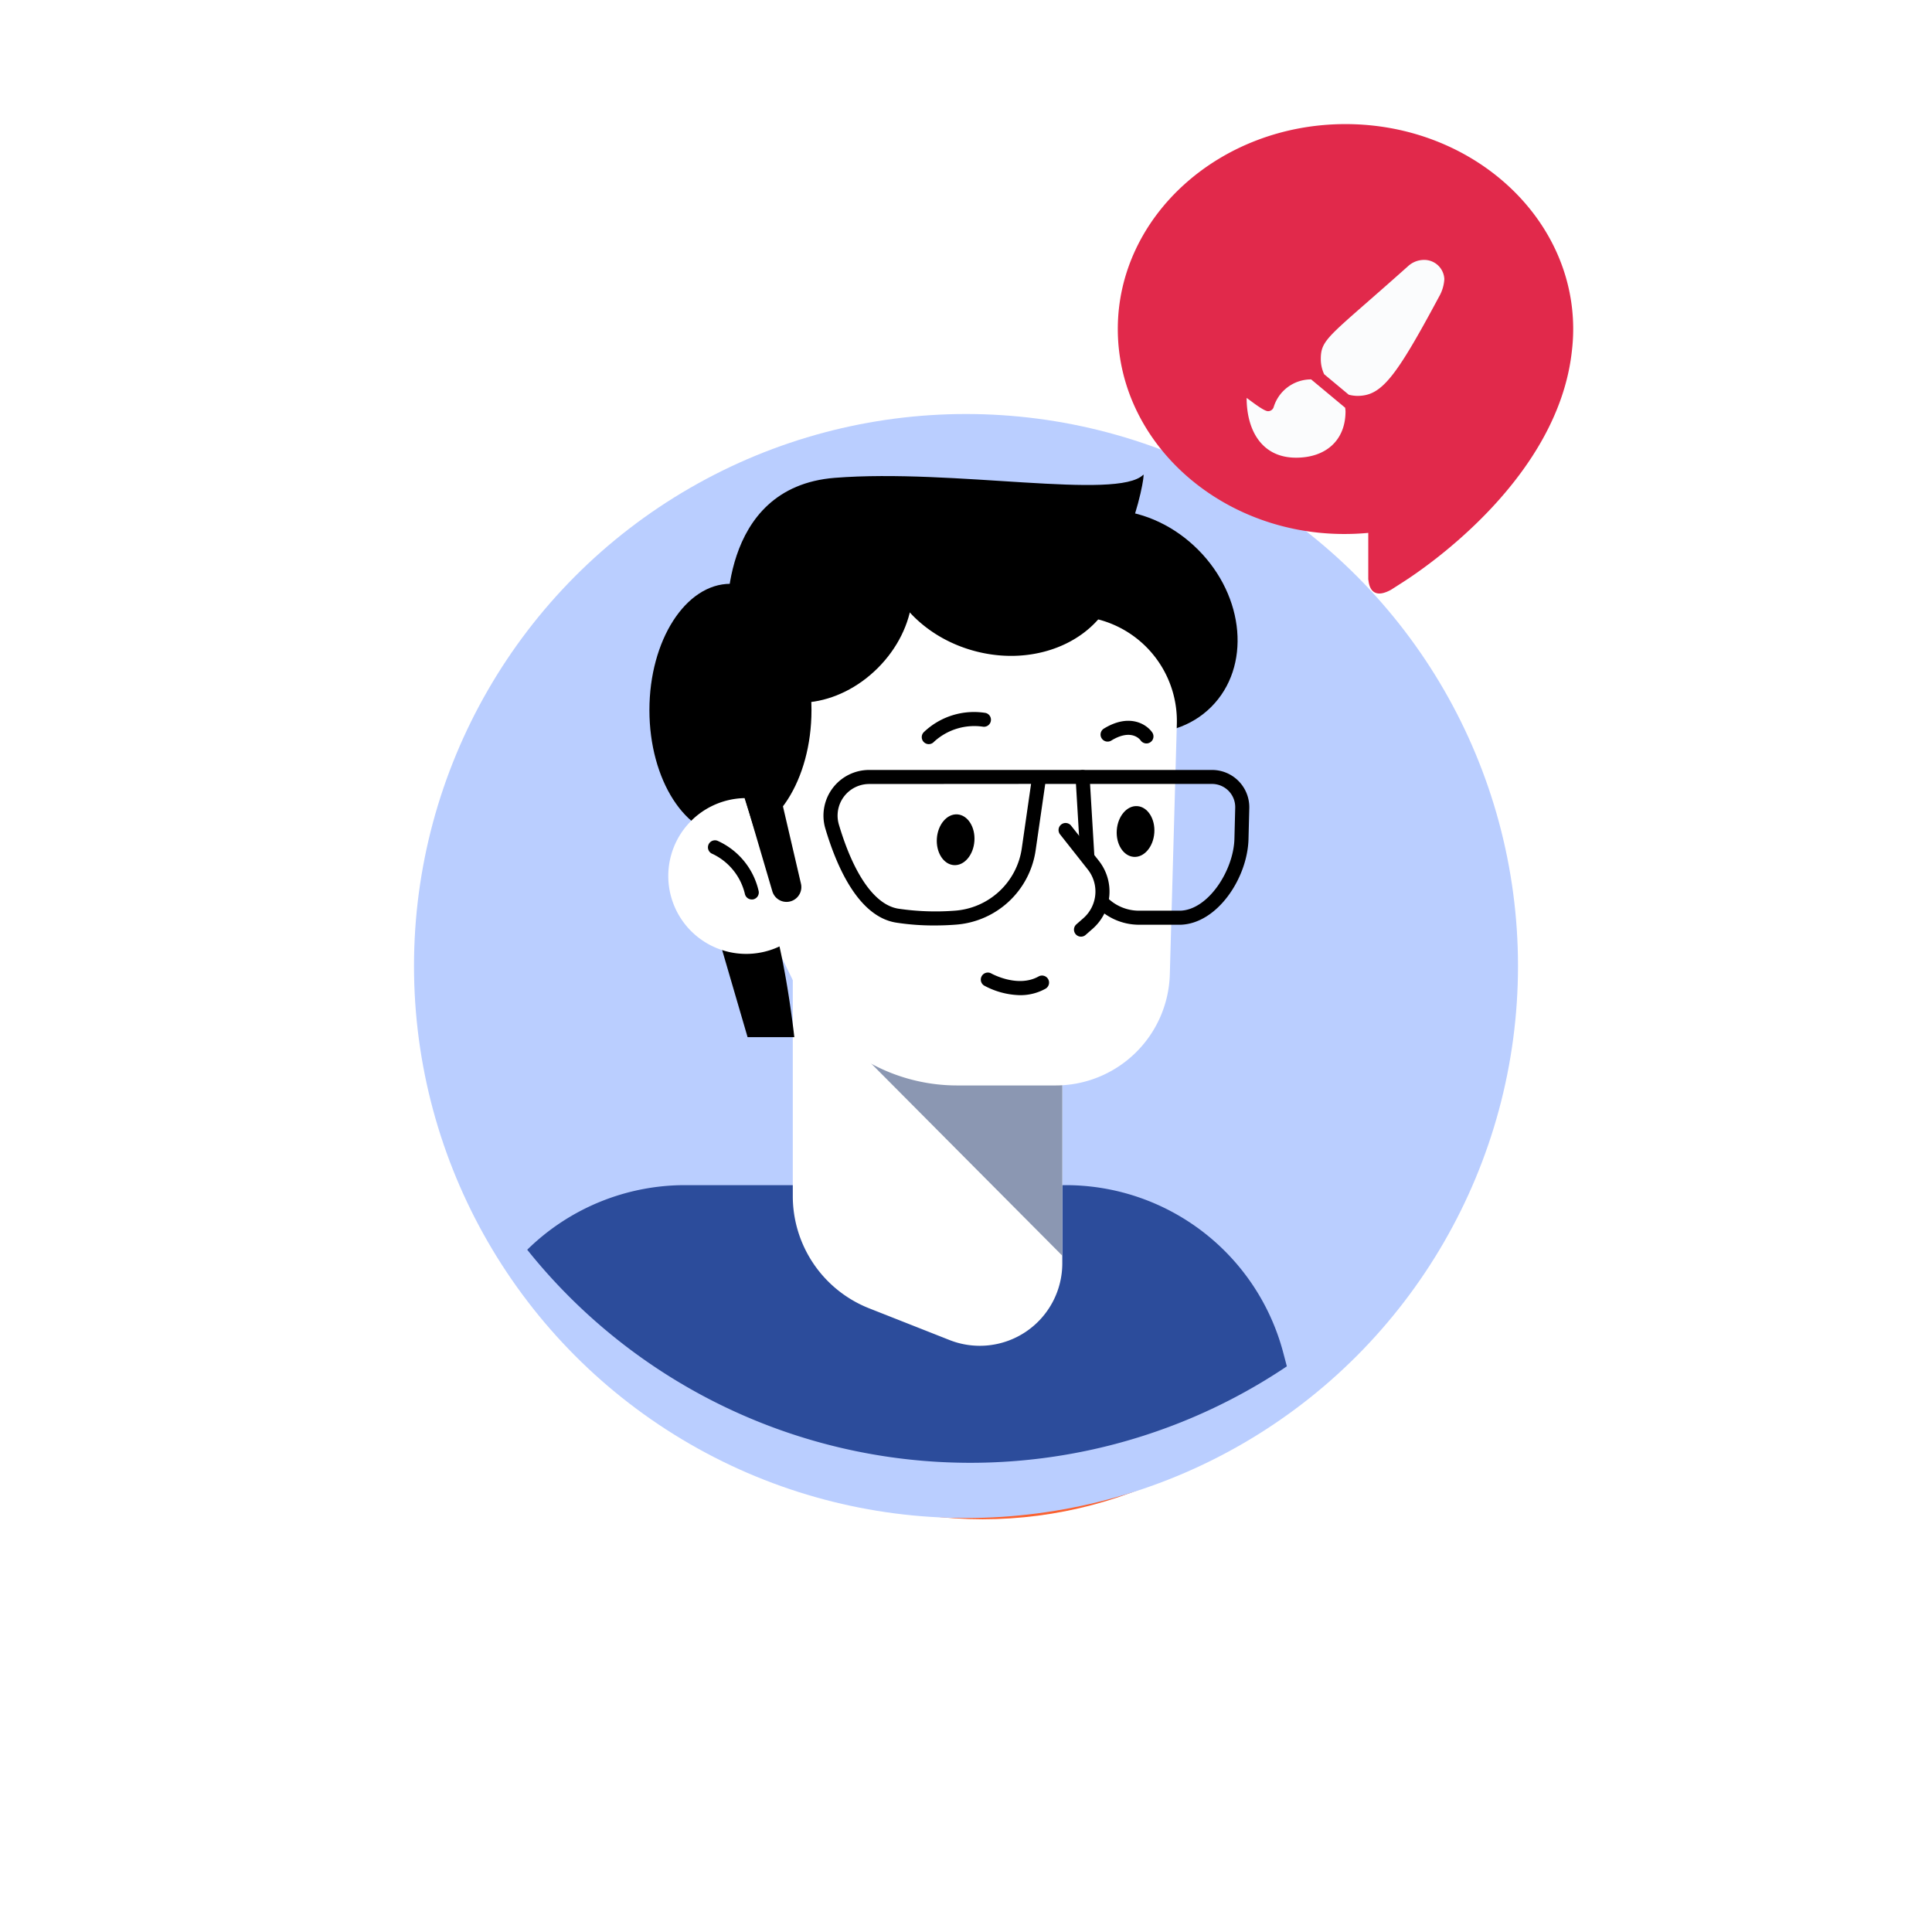
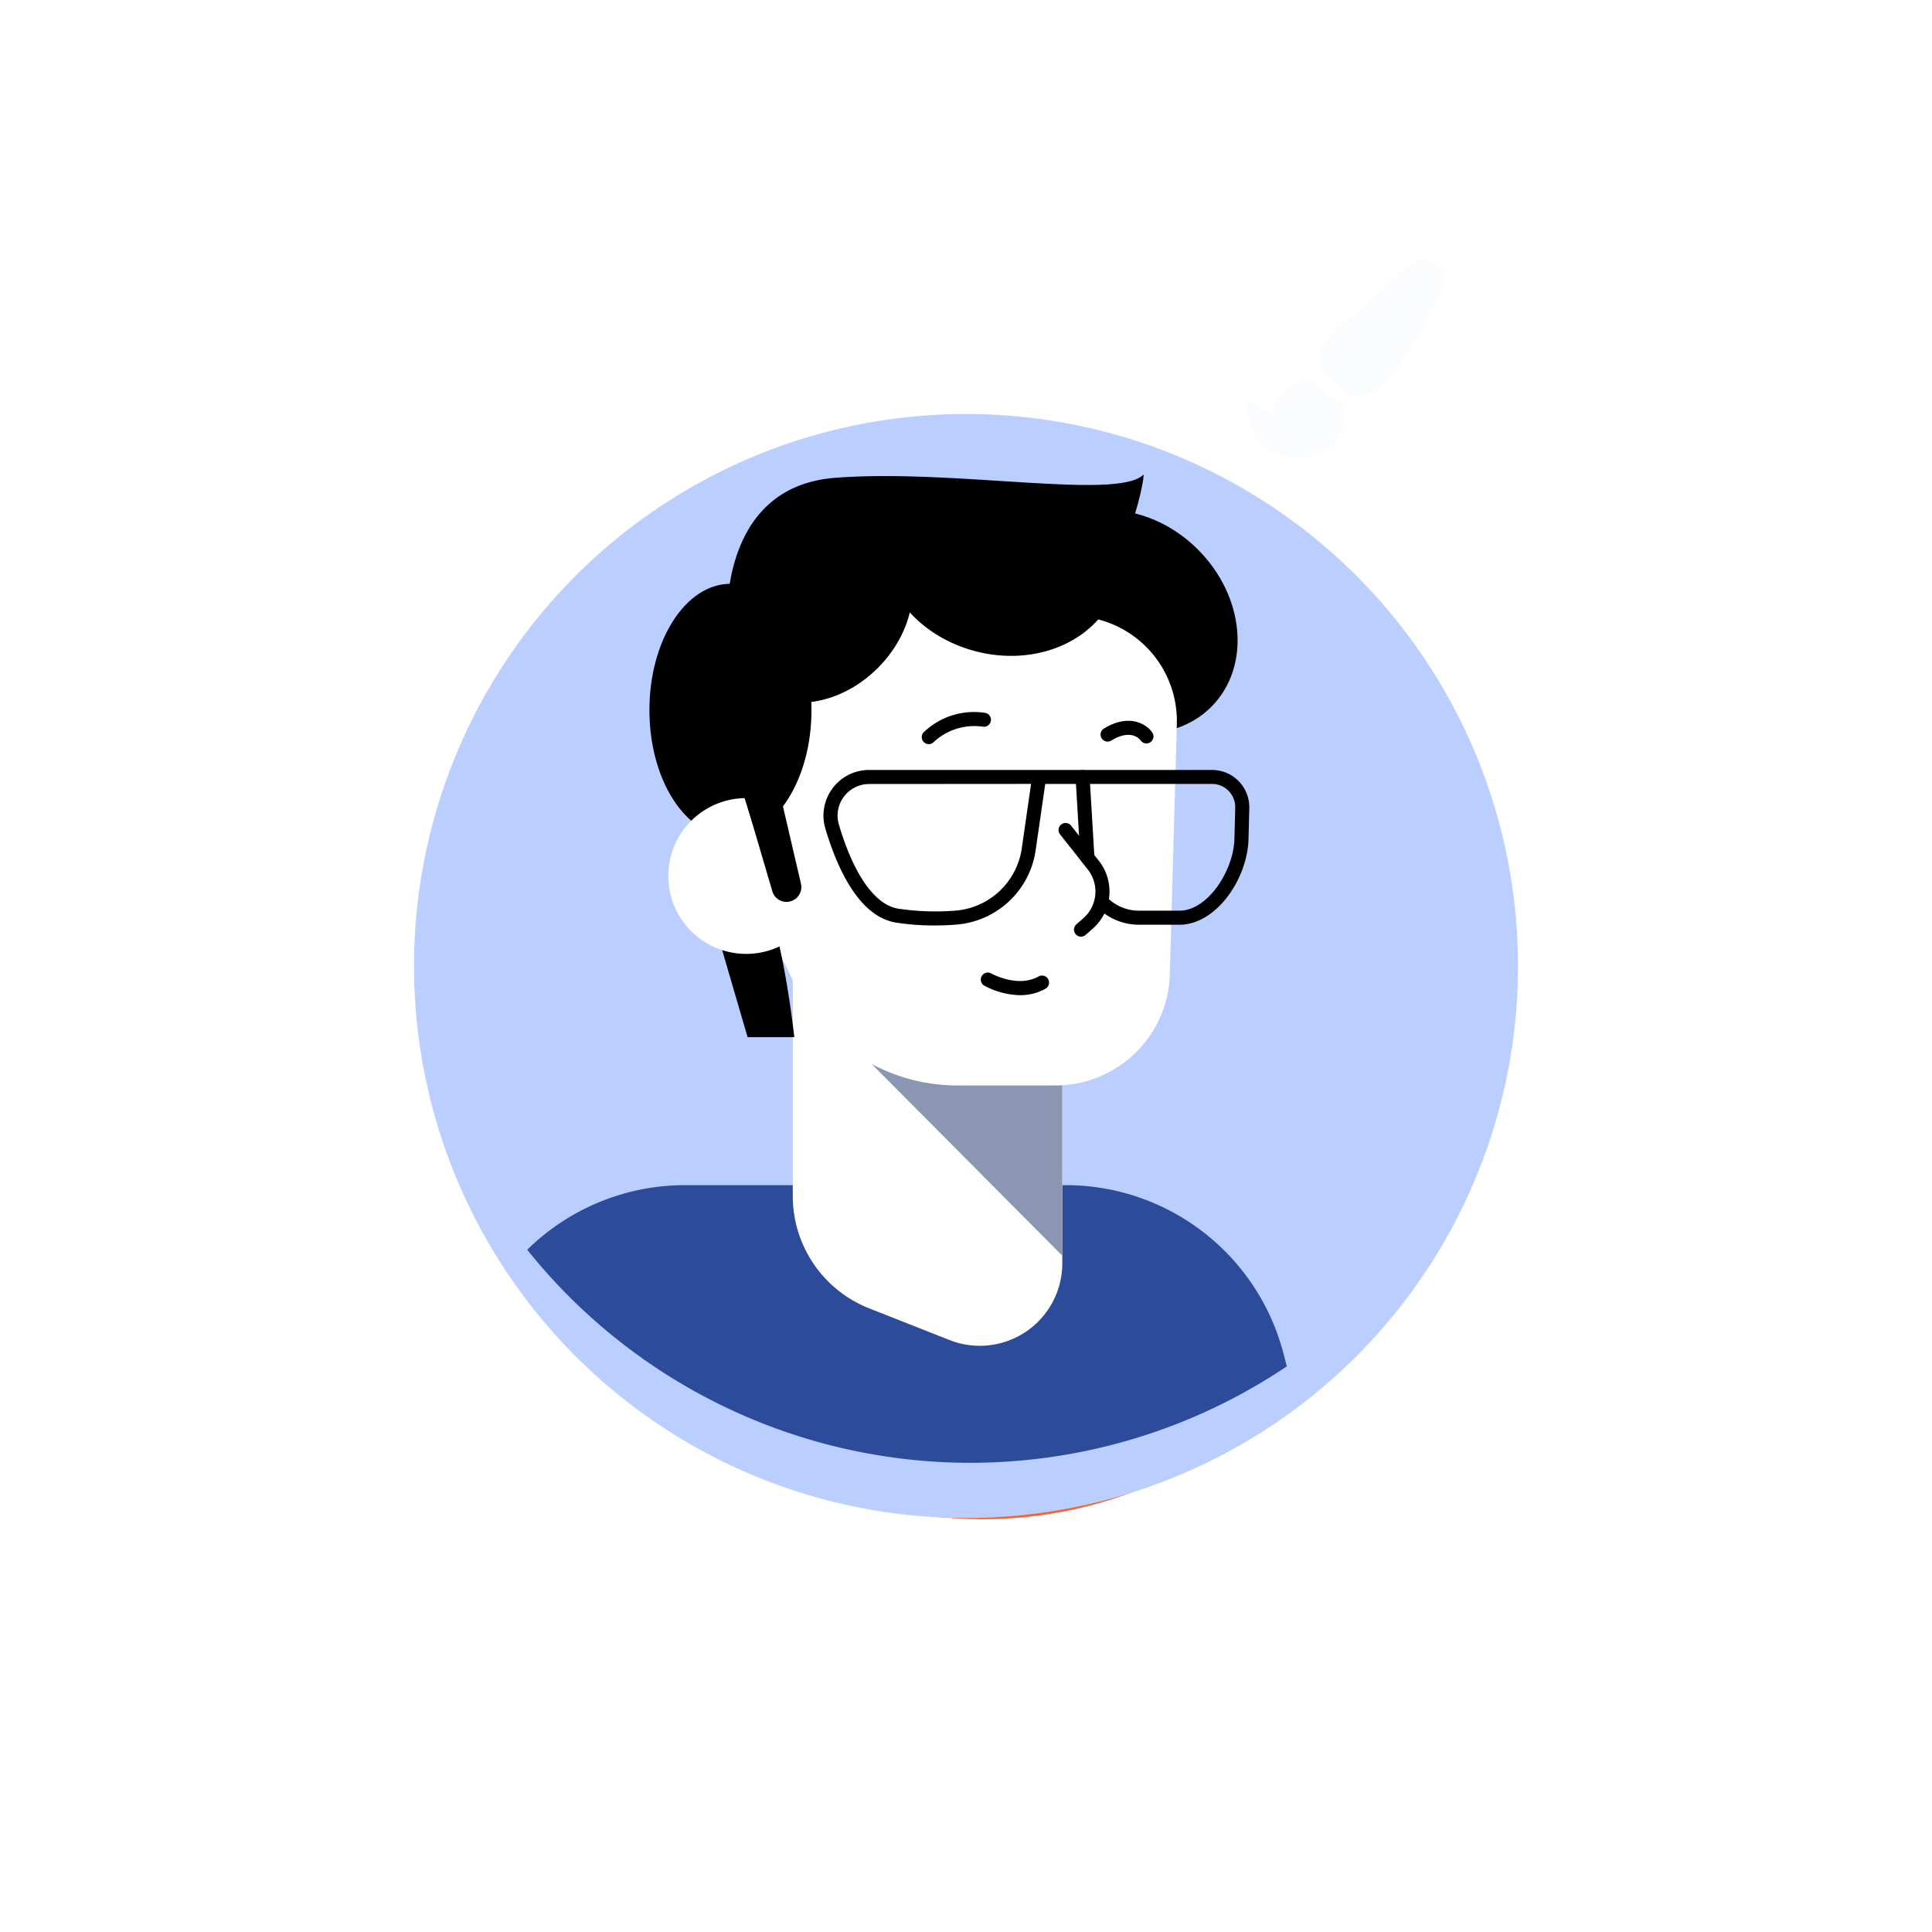
<svg xmlns="http://www.w3.org/2000/svg" width="140" height="140" viewBox="0 0 140 140">
  <defs>
    <filter id="eb9rnskxsa" x="17.705" y="25.591" width="107" height="107">
      <feOffset dy="6" />
      <feGaussianBlur stdDeviation="7.5" result="blur" />
      <feFlood flood-color="#091534" flood-opacity=".149" />
      <feComposite operator="in" in2="blur" />
      <feComposite in="SourceGraphic" />
    </filter>
    <filter id="zmp1zll0vb" x="0" y="0" width="140" height="140">
      <feOffset dy="4" />
      <feGaussianBlur stdDeviation="10" result="blur-2" />
      <feFlood flood-color="#9da7b8" flood-opacity=".149" />
      <feComposite operator="in" in2="blur-2" />
      <feComposite in="SourceGraphic" />
    </filter>
  </defs>
  <g data-name="Icon / Design">
    <g style="filter:url(#eb9rnskxsa)">
      <circle data-name="Shadow" cx="29" cy="29" r="29" transform="translate(42.21 44.091)" style="stroke:#fa6130;stroke-width:4px;fill:#fff" />
    </g>
    <g style="filter:url(#zmp1zll0vb)">
      <circle data-name="Ellipse 186" cx="40" cy="40" r="40" transform="translate(30 26.001)" style="fill:#baceff" />
    </g>
    <g data-name="Group 15198" transform="translate(38.205 33.643)">
      <path data-name="Path 80583" d="M92.6 272.728a16.3 16.3 0 0 0-15.753-12.088H49.258a16.308 16.308 0 0 0-11.428 4.681 41.114 41.114 0 0 0 55.045 8.449z" transform="translate(-37.83 -208.403)" style="fill:#2c4c9b" />
      <path data-name="Path 80584" d="M129.929 216.3 124.1 214a8.742 8.742 0 0 1-5.529-8.129V187.69H138.1v23.051a5.977 5.977 0 0 1-8.171 5.559z" transform="translate(-99.327 -152.839)" style="fill:#fff" />
      <path data-name="Path 80585" d="m138.21 195.257 14.85 14.931v-22.5z" transform="translate(-114.286 -152.839)" style="fill:#8b97b2" />
      <ellipse data-name="Ellipse 202" cx="7.381" cy="8.742" rx="7.381" ry="8.742" transform="rotate(-45 28.592 -33.39)" />
      <path data-name="Path 80586" d="m94.89 88.821 9.936-19.081 17.794 4.49a7.609 7.609 0 0 1 5.744 7.591l-.508 18.139a8.286 8.286 0 0 1-8.282 8.053h-7.128a13.107 13.107 0 0 1-11.776-7.355z" transform="translate(-81.291 -63)" style="fill:#fff" />
      <path data-name="Path 80587" d="m12.243 28.755 3.725 12.758h3.387s-.9-8.241-2.483-10.725a4.909 4.909 0 0 0-4.629-2.033z" />
      <path data-name="Path 80588" d="M34.174 5.913a30.5 30.5 0 0 1-7.71-3.227 6.311 6.311 0 0 0-.579 1.416c-1.072 3.932 1.835 8.151 6.495 9.419s9.3-.891 10.374-4.824a6.334 6.334 0 0 0 .214-1.668 29.988 29.988 0 0 1-8.794-1.116z" />
-       <path data-name="Path 80589" d="M29.684 27.112c-.071 1.015.479 1.88 1.23 1.935s1.418-.727 1.49-1.742-.479-1.88-1.23-1.935-1.418.727-1.49 1.742z" />
      <g data-name="Group 15191">
        <path data-name="Path 80590" d="M29.098 20.28a.509.509 0 0 1-.377-.851 5.259 5.259 0 0 1 4.5-1.409.509.509 0 0 1-.172 1 4.318 4.318 0 0 0-3.57 1.087.509.509 0 0 1-.381.173z" />
      </g>
-       <path data-name="Path 80591" d="M42.721 26.514c-.071 1.015.479 1.88 1.23 1.935s1.418-.727 1.49-1.742-.479-1.88-1.23-1.935-1.418.727-1.49 1.742z" />
      <g data-name="Group 15192">
        <path data-name="Path 80592" d="M44.87 20.23a.512.512 0 0 1-.417-.217c-.072-.1-.7-.872-2.145.017a.51.51 0 0 1-.536-.867c1.854-1.144 3.11-.324 3.518.269a.508.508 0 0 1-.133.708.485.485 0 0 1-.287.09z" />
      </g>
      <g data-name="Group 15193">
        <path data-name="Path 80593" d="M40.13 34.231a.51.51 0 0 1-.336-.894l.5-.439a2.574 2.574 0 0 0 .324-3.537l-2.016-2.553a.51.51 0 0 1 .8-.632l2.016 2.553a3.593 3.593 0 0 1-.453 4.936l-.5.438a.5.5 0 0 1-.335.128z" />
      </g>
      <g data-name="Group 15194">
        <path data-name="Path 80594" d="M35.709 38.471a5.706 5.706 0 0 1-2.607-.7.51.51 0 0 1 .51-.882c.019.012 1.923 1.08 3.446.224a.51.51 0 0 1 .5.889 3.749 3.749 0 0 1-1.849.469z" />
      </g>
      <g data-name="Group 15195">
        <path data-name="Path 80595" d="M29.518 33.419a17.625 17.625 0 0 1-2.793-.207c-2.691-.436-4.271-3.949-5.124-6.819a3.309 3.309 0 0 1 3.181-4.242h24.841a2.7 2.7 0 0 1 2.7 2.769l-.057 2.247c-.072 2.788-2.233 6.106-4.912 6.2h-3.032a4.289 4.289 0 0 1-3.029-1.266.51.51 0 1 1 .725-.715 3.259 3.259 0 0 0 2.3.963h3.015c2.028-.074 3.854-2.929 3.913-5.212l.057-2.247a1.681 1.681 0 0 0-1.68-1.726H37.537l-.7 4.84a6.308 6.308 0 0 1-5.83 5.36c-.508.039-1.006.055-1.489.055zm-4.736-10.25a2.291 2.291 0 0 0-2.2 2.934c1.087 3.661 2.617 5.83 4.309 6.1a18.357 18.357 0 0 0 4.056.148 5.285 5.285 0 0 0 4.886-4.49l.677-4.7z" />
      </g>
      <g data-name="Group 15196">
        <path data-name="Path 80596" d="M40.58 28.812a.509.509 0 0 1-.508-.479l-.338-5.644a.51.51 0 0 1 1.018-.062l.338 5.644a.509.509 0 0 1-.479.539.146.146 0 0 1-.031.002z" />
      </g>
      <ellipse data-name="Ellipse 203" cx="5.872" cy="9.154" rx="5.872" ry="9.154" transform="translate(8.854 8.661)" />
      <path data-name="Path 80597" d="M25.408 14.76c-2.884 2.884-7.078 3.36-9.371 1.068s-1.814-6.49 1.068-9.371 7.078-3.36 9.371-1.068 1.814 6.487-1.068 9.371z" />
      <path data-name="Path 80598" d="M86.24 142.96a5.645 5.645 0 1 0 1.821 11.025 5.559 5.559 0 0 0 1.449-.7z" transform="translate(-70.489 -118.769)" style="fill:#fff" />
      <path data-name="Path 80599" d="M14.5 11.707S13.709 1.659 22.291.982 42.775 2.626 44.644.756c.226-.226-1.468 9.371-6.208 9.6S19.354 7.417 14.5 11.707z" />
      <path data-name="Path 80600" d="m18.113 22.994 1.723 7.4a1.076 1.076 0 0 1-.589 1.215 1.072 1.072 0 0 1-1.487-.67l-2.469-8.394z" />
      <g data-name="Group 15197">
-         <path data-name="Path 80601" d="M16.273 31.536a.511.511 0 0 1-.5-.4 4.307 4.307 0 0 0-2.343-2.9.509.509 0 0 1 .35-.956 5.257 5.257 0 0 1 2.989 3.644.511.511 0 0 1-.391.605.542.542 0 0 1-.105.007z" />
-       </g>
+         </g>
    </g>
-     <path d="M18.5 2C9.4 2 2 8.663 2 16.85c0 8.677 8.316 15.688 18.15 14.772V35c.033-.012 0 1.65 1.65.744l.891-.571c1.868-1.2 11.232-7.636 12.215-16.747A13.468 13.468 0 0 0 35 16.85C35 8.663 27.6 2 18.5 2z" transform="translate(79 6.993)" style="fill:#e1294b" />
    <path data-name="Icon awesome-paint-brush" d="M4.674 8.658a2.833 2.833 0 0 0-2.72 2.024.427.427 0 0 1-.408.279C1.235 10.961.273 10.187 0 10c0 2.3 1.062 4.331 3.583 4.331 2.123 0 3.583-1.225 3.583-3.364a2.425 2.425 0 0 0-.027-.256L4.674 8.658zM12.816 0a1.709 1.709 0 0 0-1.126.46C5.969 5.571 5.374 5.691 5.374 7.2a2.591 2.591 0 0 0 .244 1.083L7.4 9.767a2.575 2.575 0 0 0 .627.085c1.738 0 2.746-1.273 5.91-7.178a2.88 2.88 0 0 0 .389-1.287A1.457 1.457 0 0 0 12.816 0z" transform="translate(90.336 18.835)" style="fill:#fbfcfd" />
  </g>
</svg>